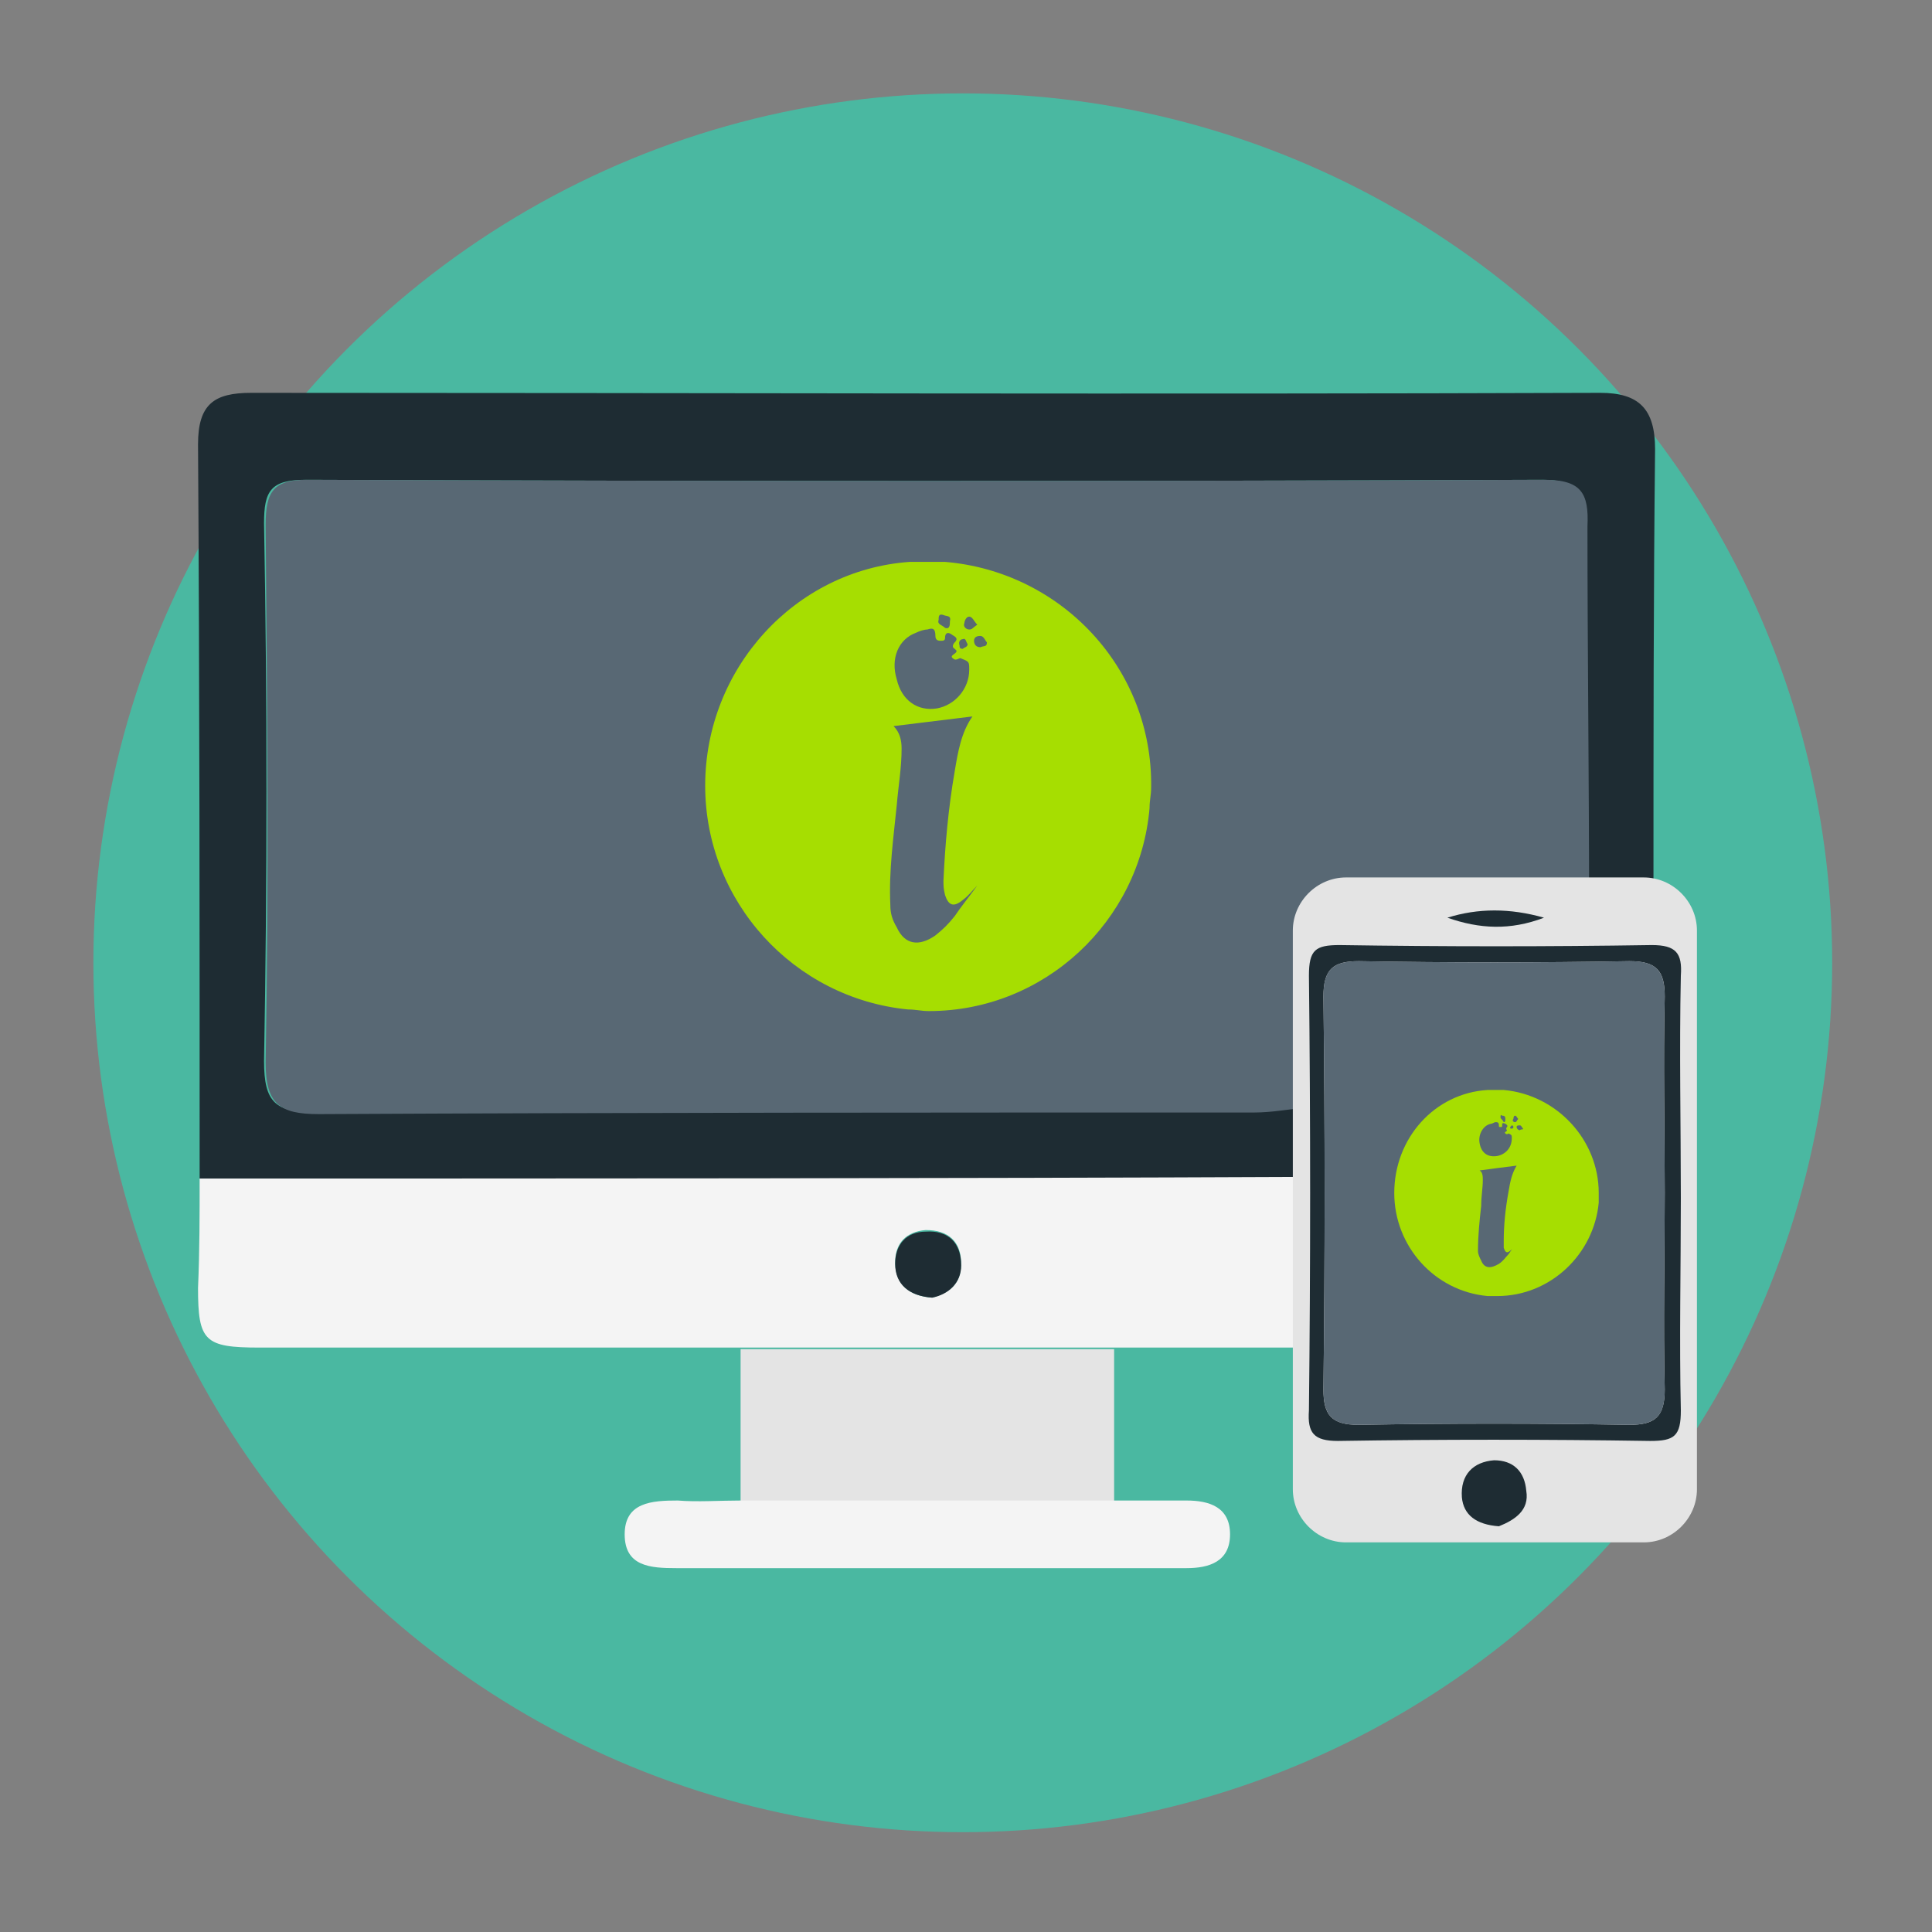
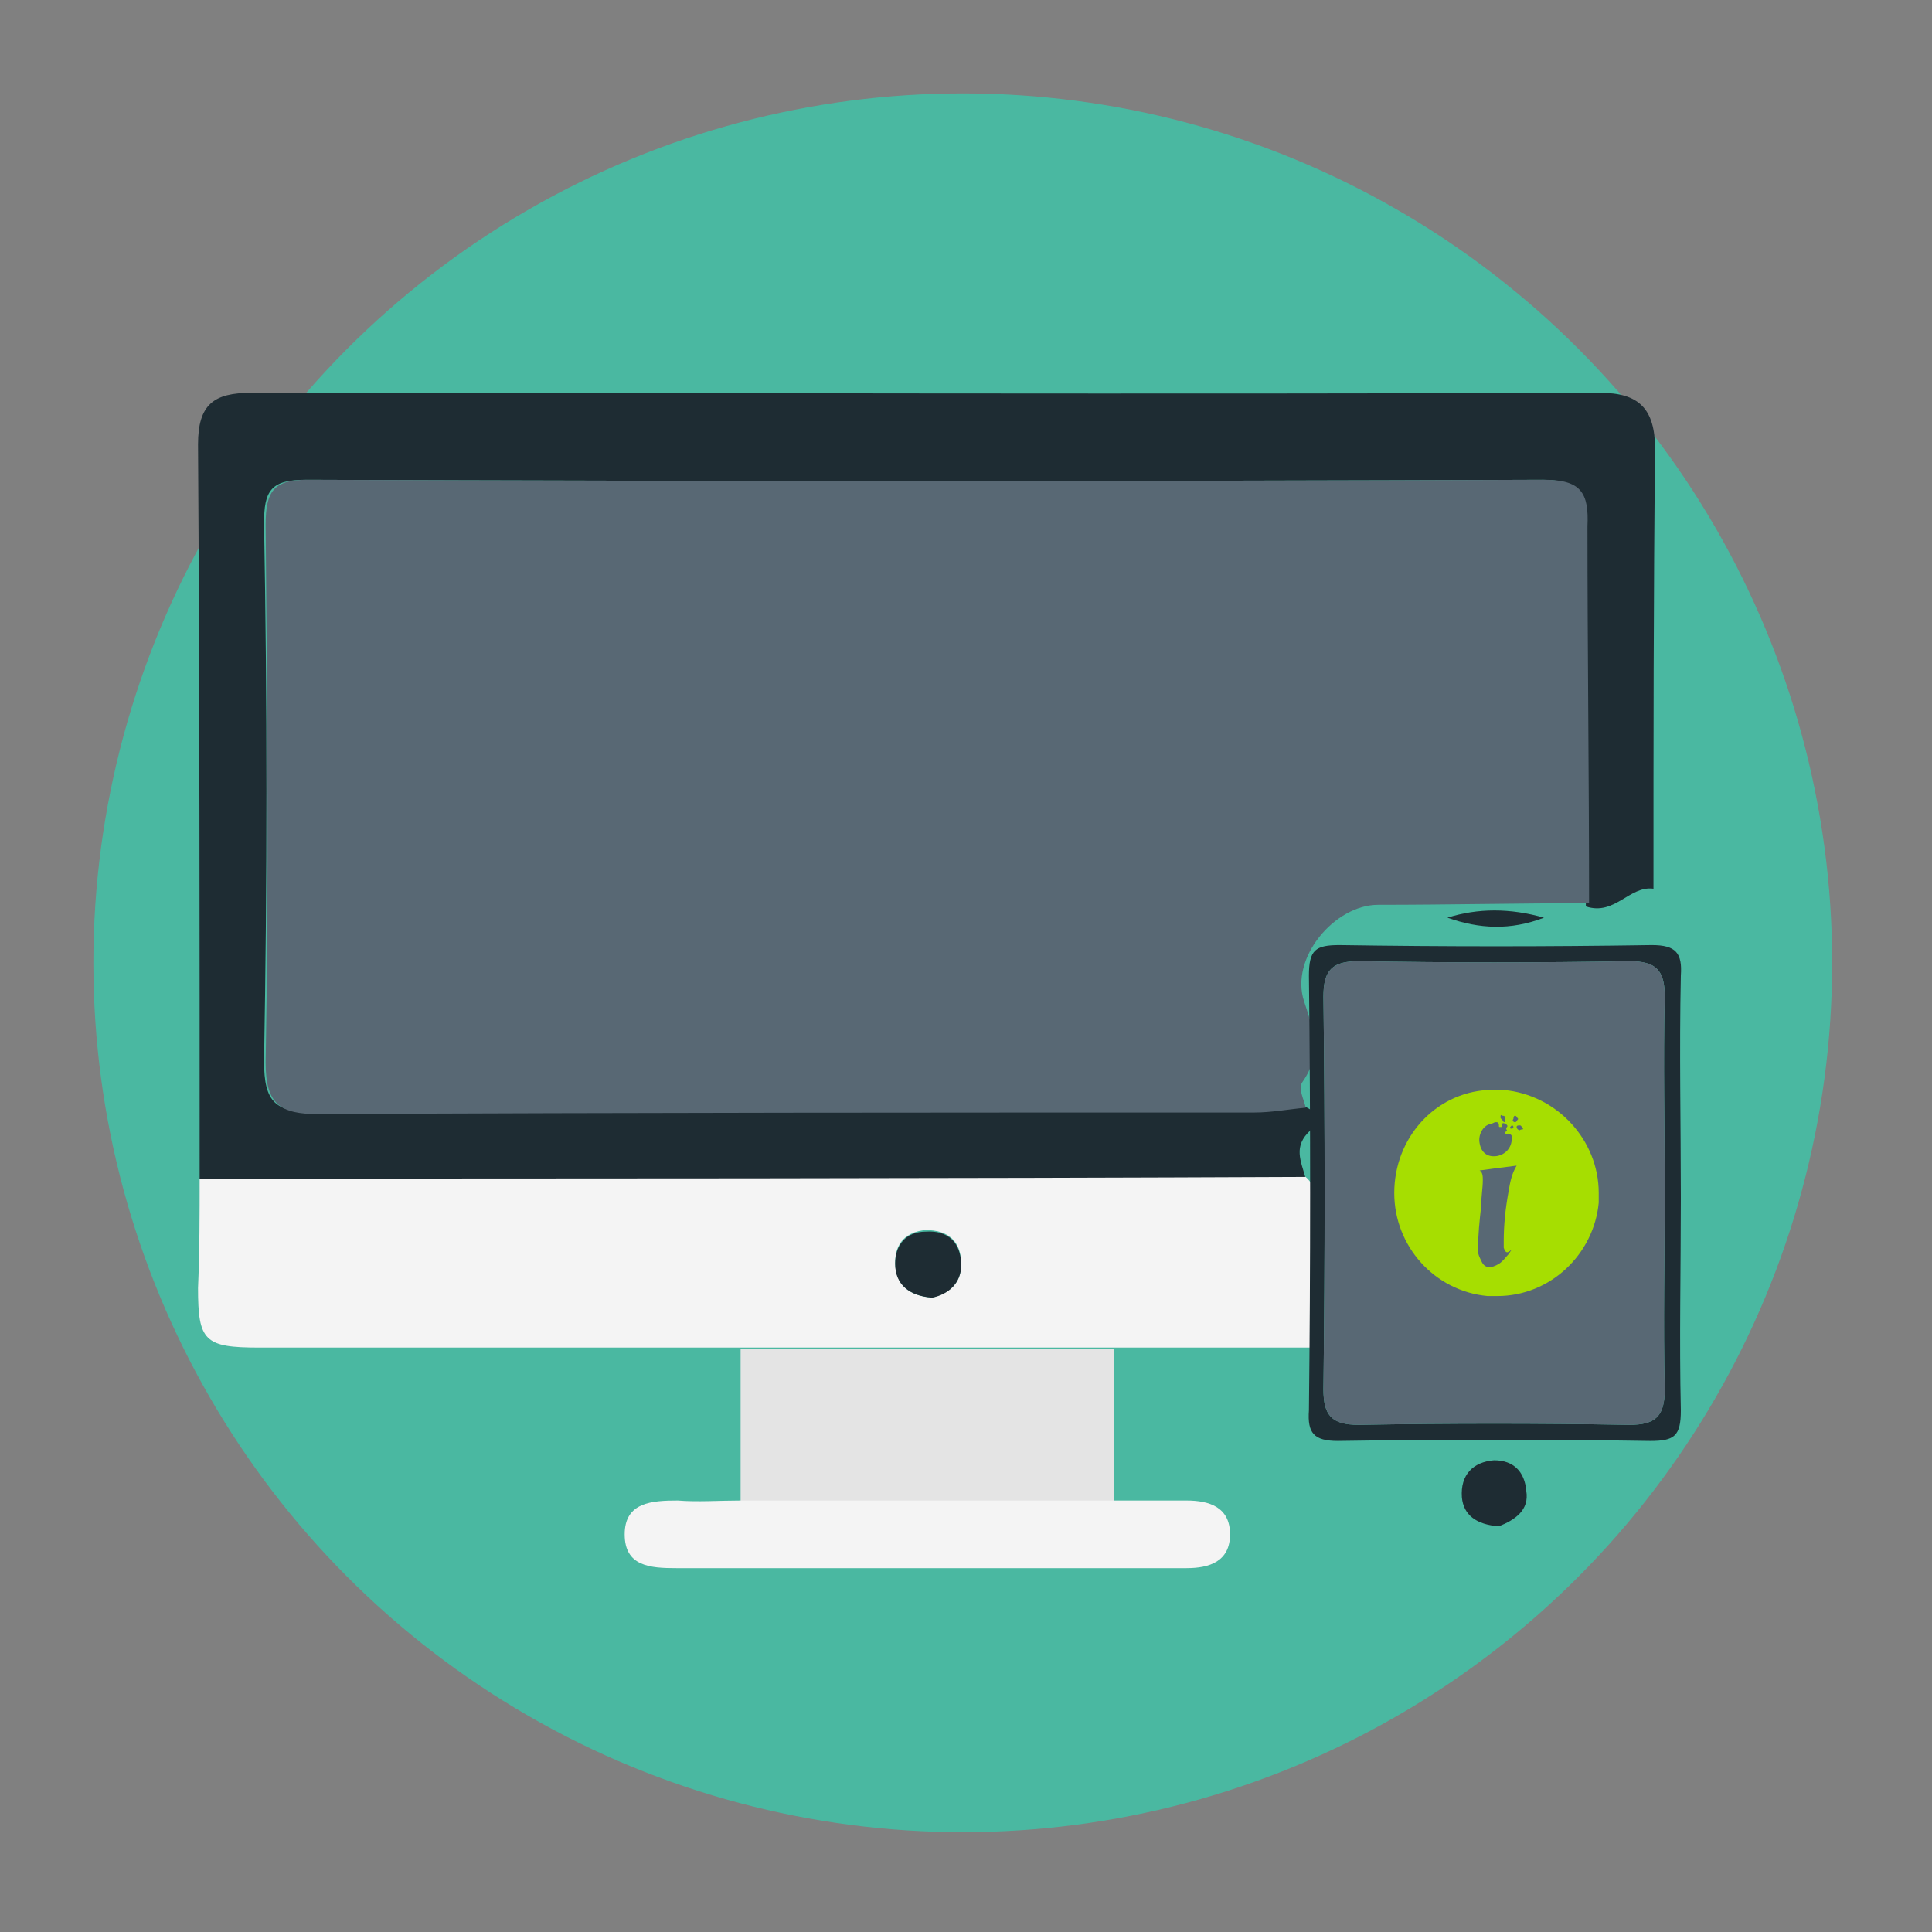
<svg xmlns="http://www.w3.org/2000/svg" version="1.1" id="Слой_1" x="0px" y="0px" viewBox="0 0 120 120" style="enable-background:new 0 0 120 120;" xml:space="preserve">
  <rect x="0" y="0" width="120" height="120" fill="#808080" stroke="none" />
  <style type="text/css">
	.st0{fill:#4AB8A1;}
	.st1{fill:#1E2C33;}
	.st2{fill:#F4F4F4;}
	.st3{fill:#E4E4E4;}
	.st4{fill:#586874;}
	.st5{fill:#A6DE01;}
</style>
  <ellipse class="st0" cx="59.8" cy="59.8" rx="54" ry="54" />
  <g>
    <path class="st1" d="M12.4,73.2c0-15.2,0-30.4-0.1-45.6c0-2.5,1-3.2,3.3-3.2c27.9,0,55.9,0.1,83.8,0c2.4,0,3.4,1,3.4,3.5   c-0.1,9.1-0.1,18.2-0.1,27.3c-1.5-0.2-2.4,1.7-4.2,1.1c0-7.8-0.1-15.8,0-23.6c0-2.1-0.5-2.9-2.7-2.9c-25.6,0.1-51.2,0.1-76.8,0   c-2.2,0-2.6,0.7-2.6,2.7c0.2,11,0.2,22.3,0,33.4c0,2.6,0.7,3.2,3.3,3.2C39.1,69,58.4,69,77.8,69c1.1,0,2.1-0.2,3.2-0.3   c0.8,0.4,1.1,0.7,0.4,1.5c-1.1,1-0.6,1.9-0.3,3C58.2,73.2,35.3,73.2,12.4,73.2z" />
    <path class="st2" d="M12.4,73.2c22.9,0,45.9,0,68.7-0.1c0.8,0.7,0.6,1.7,0.6,2.6c0,2.6,0,5.3,0,8c-4.2,0-8.3,0-12.6,0   c-7.8,0-15.6,0-23.2,0c-9.9,0-19.9,0-29.8,0c-3.4,0-3.8-0.4-3.8-3.7C12.4,77.7,12.4,75.4,12.4,73.2z M57.9,80.6   c1.1-0.3,1.8-0.9,1.8-2.1c0-1.4-0.8-2.1-2.2-2.1c-1.2,0.1-1.9,0.8-1.9,2C55.6,79.7,56.4,80.5,57.9,80.6z" />
    <path class="st3" d="M46,83.8c7.8,0,15.6,0,23.2,0c0,3.2,0,6.3,0,9.5c-7.8,0-15.6,0-23.2,0C46,90.1,46,86.9,46,83.8z" />
    <path class="st2" d="M46,93.2c7.8,0,15.6,0,23.2,0c1.5,0,3,0,4.5,0c1.4,0,2.7,0.4,2.7,2.1s-1.3,2.1-2.7,2.1c-4.8,0-9.6,0-14.4,0   c-5.8,0-11.6,0-17.3,0c-1.6,0-3.2-0.1-3.2-2.1s1.7-2.1,3.3-2.1C43.3,93.3,44.7,93.2,46,93.2z" />
    <path class="st4" d="M98.7,56.1c-4.4,0-8.8,0.1-13.1,0.1c-2.7,0-5.5,3.3-4.6,6c0.6,1.8,1.1,3.3-0.1,5c-0.3,0.4,0.1,1.1,0.2,1.6   c-1.1,0.1-2.1,0.3-3.2,0.3c-19.4,0-38.7,0-58.1,0.1c-2.4,0-3.3-0.6-3.3-3.2c0.2-11.1,0.1-22.3,0-33.4c0-2.1,0.5-2.8,2.6-2.8   c25.6,0.1,51.2,0.1,76.8,0c2.3,0,2.8,0.8,2.7,2.9C98.6,40.4,98.7,48.3,98.7,56.1z" />
    <path class="st1" d="M57.9,80.6c-1.4-0.1-2.3-0.8-2.3-2.1c0-1.2,0.7-2,1.9-2c1.4-0.1,2.2,0.7,2.2,2.1   C59.7,79.7,58.9,80.4,57.9,80.6z" />
    <g>
-       <path class="st3" d="M102.1,95.8H83.6c-1.8,0-3.3-1.5-3.3-3.3V57.8c0-1.8,1.5-3.3,3.3-3.3h18.5c1.8,0,3.3,1.5,3.3,3.3v34.7    C105.4,94.3,103.9,95.8,102.1,95.8z" />
      <path class="st1" d="M104.4,74.4c0,4.5-0.1,8.8,0,13.2c0,1.6-0.4,1.9-1.9,1.9c-6.5-0.1-13-0.1-19.4,0c-1.5,0-1.9-0.5-1.8-1.9    c0.1-8.9,0.1-18.1,0-27c0-1.6,0.4-1.9,1.9-1.9c6.5,0.1,13,0.1,19.4,0c1.5,0,1.9,0.5,1.8,1.9C104.3,65.3,104.4,69.8,104.4,74.4z     M103.4,74.1c0-4-0.1-8.1,0-12.2c0-1.6-0.5-2.2-2.2-2.2c-5.6,0.1-11.2,0.1-16.8,0c-1.6,0-2.2,0.5-2.2,2.2c0.1,8.1,0.1,16.2,0,24.4    c0,1.6,0.5,2.2,2.2,2.2c5.6-0.1,11.2-0.1,16.8,0c1.6,0,2.2-0.5,2.2-2.2C103.3,82.2,103.4,78.1,103.4,74.1z" />
      <path class="st1" d="M93.1,94.8c-1.4-0.1-2.2-0.7-2.3-1.8c-0.1-1.4,0.7-2.2,2-2.3c1.2,0,1.9,0.7,2,1.9    C95,93.8,94.1,94.4,93.1,94.8z" />
      <path class="st1" d="M89.9,57c1.9-0.6,3.9-0.6,6,0C93.8,57.8,91.9,57.7,89.9,57z" />
      <path class="st4" d="M103.4,74.1c0,4-0.1,8.1,0,12.2c0,1.6-0.5,2.2-2.2,2.2c-5.6-0.1-11.2-0.1-16.8,0c-1.6,0-2.2-0.5-2.2-2.2    c0.1-8.1,0.1-16.2,0-24.4c0-1.6,0.5-2.2,2.2-2.2c5.6,0.1,11.2,0.1,16.8,0c1.6,0,2.2,0.5,2.2,2.2C103.3,65.9,103.4,70.1,103.4,74.1    z" />
    </g>
  </g>
  <path class="st5" d="M93.4,67.7L93.4,67.7C93.4,67.7,93.4,67.7,93.4,67.7c-0.2,0-0.4,0-0.5,0s-0.3,0-0.4,0c0,0,0,0-0.1,0l0,0  c-3.3,0.2-5.8,3-5.8,6.4c0,3.3,2.5,6.1,5.8,6.4l0,0l0,0c0.2,0,0.4,0,0.6,0c3.3,0,6-2.6,6.3-5.8l0,0l0,0c0-0.2,0-0.4,0-0.6  C99.3,70.8,96.7,68,93.4,67.7z M93.9,69.9c0.1,0,0.1,0.1,0.1,0.1c0,0.1-0.1,0.1-0.1,0.1c-0.1,0-0.1,0-0.1-0.1  C93.8,70,93.9,69.9,93.9,69.9z M93.2,69.4c0-0.1,0-0.2,0.1-0.1c0.1,0,0.2,0,0.2,0.2c0,0.1,0,0.2-0.1,0.2  C93.3,69.5,93.2,69.5,93.2,69.4z M92.6,69.8c0.1,0,0.2-0.1,0.3-0.1c0.1,0,0.2,0,0.2,0.2c0,0.1,0,0.1,0.1,0.1c0.1,0,0.1,0,0.1-0.1  s0-0.2,0.2-0.1c0,0,0.2,0.1,0.1,0.2c0,0-0.1,0.1,0,0.2l0,0c0,0.1-0.2,0.1-0.1,0.2c0.1,0.1,0.2,0,0.2,0c0.2,0.1,0.2,0.1,0.2,0.3  c0,0.6-0.4,1-0.9,1.1c-0.6,0.1-1-0.2-1.1-0.8C91.8,70.5,92.1,69.9,92.6,69.8z M93.7,77.9c-0.2,0.2-0.3,0.4-0.6,0.6  c-0.5,0.3-0.9,0.3-1.1-0.2c-0.1-0.2-0.2-0.4-0.2-0.6c0-1,0.1-1.9,0.2-2.8c0-0.6,0.1-1.1,0.1-1.6c0-0.2,0-0.5-0.2-0.6  c0.7-0.1,1.5-0.2,2.3-0.3c-0.3,0.5-0.4,1-0.5,1.6c-0.2,1.1-0.3,2.1-0.3,3.1c0,0.1,0,0.2,0,0.4c0.1,0.3,0.2,0.4,0.5,0.1  c0.2-0.1,0.3-0.3,0.4-0.4C94.1,77.3,93.9,77.6,93.7,77.9z M94.1,69.7c-0.1,0-0.2-0.1-0.1-0.2c0,0,0-0.2,0.1-0.2s0.1,0.1,0.2,0.2  C94.2,69.6,94.2,69.7,94.1,69.7z M94.4,70.2c-0.1,0-0.2-0.1-0.2-0.2c0-0.1,0.1-0.1,0.2-0.1c0.1,0,0.1,0.1,0.2,0.2  C94.6,70.2,94.5,70.1,94.4,70.2z" />
-   <path class="st5" d="M58.7,34.9L58.7,34.9c-0.1,0-0.1,0-0.2,0c-0.3,0-0.6,0-0.9,0c-0.3,0-0.6,0-0.9,0c-0.1,0-0.1,0-0.2,0l0,0  c-7.1,0.5-12.7,6.6-12.7,13.9c0,7.2,5.5,13.2,12.6,13.9l0,0l0,0c0.5,0,0.8,0.1,1.3,0.1c7.2,0,13.1-5.6,13.7-12.6l0,0l0,0  c0-0.5,0.1-0.8,0.1-1.3C71.6,41.5,65.9,35.5,58.7,34.9z M59.8,39.7c0.2-0.1,0.2,0.2,0.3,0.3c0,0.2-0.2,0.2-0.3,0.3  c-0.2,0-0.2-0.1-0.2-0.2C59.5,39.8,59.7,39.7,59.8,39.7z M58.3,38.5c0-0.2,0-0.4,0.3-0.3c0.2,0.1,0.5,0,0.4,0.4c0,0.2,0,0.5-0.3,0.4  C58.5,38.8,58.2,38.8,58.3,38.5z M56.9,39.3c0.2-0.1,0.5-0.2,0.7-0.2c0.3-0.1,0.5-0.1,0.5,0.4c0,0.2,0.1,0.3,0.3,0.3s0.3,0,0.3-0.2  s0.1-0.4,0.4-0.2c0.1,0.1,0.5,0.2,0.2,0.5c-0.1,0.1-0.2,0.3,0,0.4l0.1,0.1c0.1,0.2-0.5,0.3-0.2,0.5c0.2,0.2,0.4-0.1,0.5,0  c0.5,0.2,0.5,0.2,0.5,0.7c0,1.2-0.9,2.2-2,2.4c-1.2,0.2-2.2-0.5-2.5-1.8C55.3,40.9,55.8,39.7,56.9,39.3z M59.3,56.9  c-0.4,0.5-0.7,0.8-1.2,1.2c-1,0.7-1.9,0.6-2.4-0.5c-0.3-0.5-0.4-0.9-0.4-1.4c-0.1-2.1,0.2-4.2,0.4-6.2c0.1-1.2,0.3-2.3,0.3-3.5  c0-0.5-0.1-1-0.5-1.4c1.6-0.2,3.3-0.4,4.9-0.6c-0.7,1-0.9,2.2-1.1,3.4c-0.4,2.3-0.6,4.6-0.7,6.8c0,0.3,0,0.5,0.1,0.9  c0.2,0.6,0.5,0.8,1.1,0.3c0.4-0.3,0.6-0.6,0.9-0.9C60.2,55.7,59.7,56.3,59.3,56.9z M60.2,39.1c-0.2,0-0.4-0.2-0.3-0.4  c0-0.1,0.1-0.4,0.3-0.4s0.3,0.3,0.5,0.5C60.4,39,60.4,39.1,60.2,39.1z M60.9,40.2c-0.3,0-0.4-0.2-0.4-0.4c0-0.3,0.3-0.3,0.4-0.3  c0.2,0,0.3,0.3,0.4,0.4C61.3,40.2,61.1,40.1,60.9,40.2z" />
</svg>